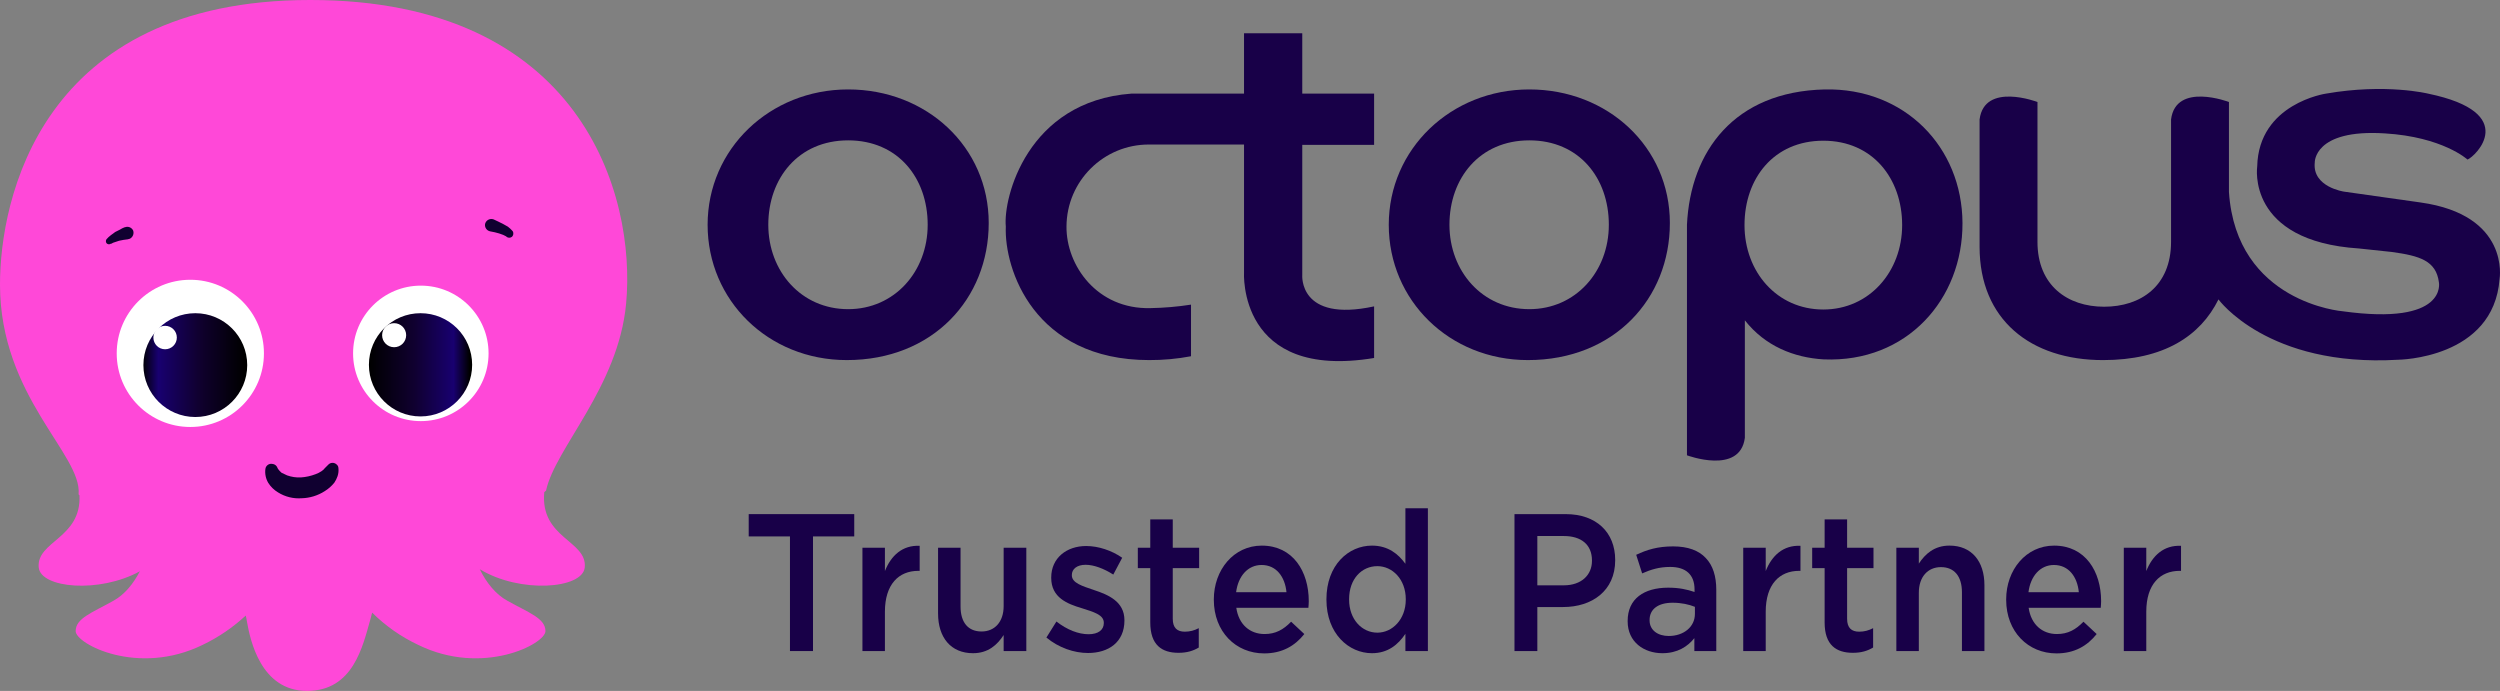
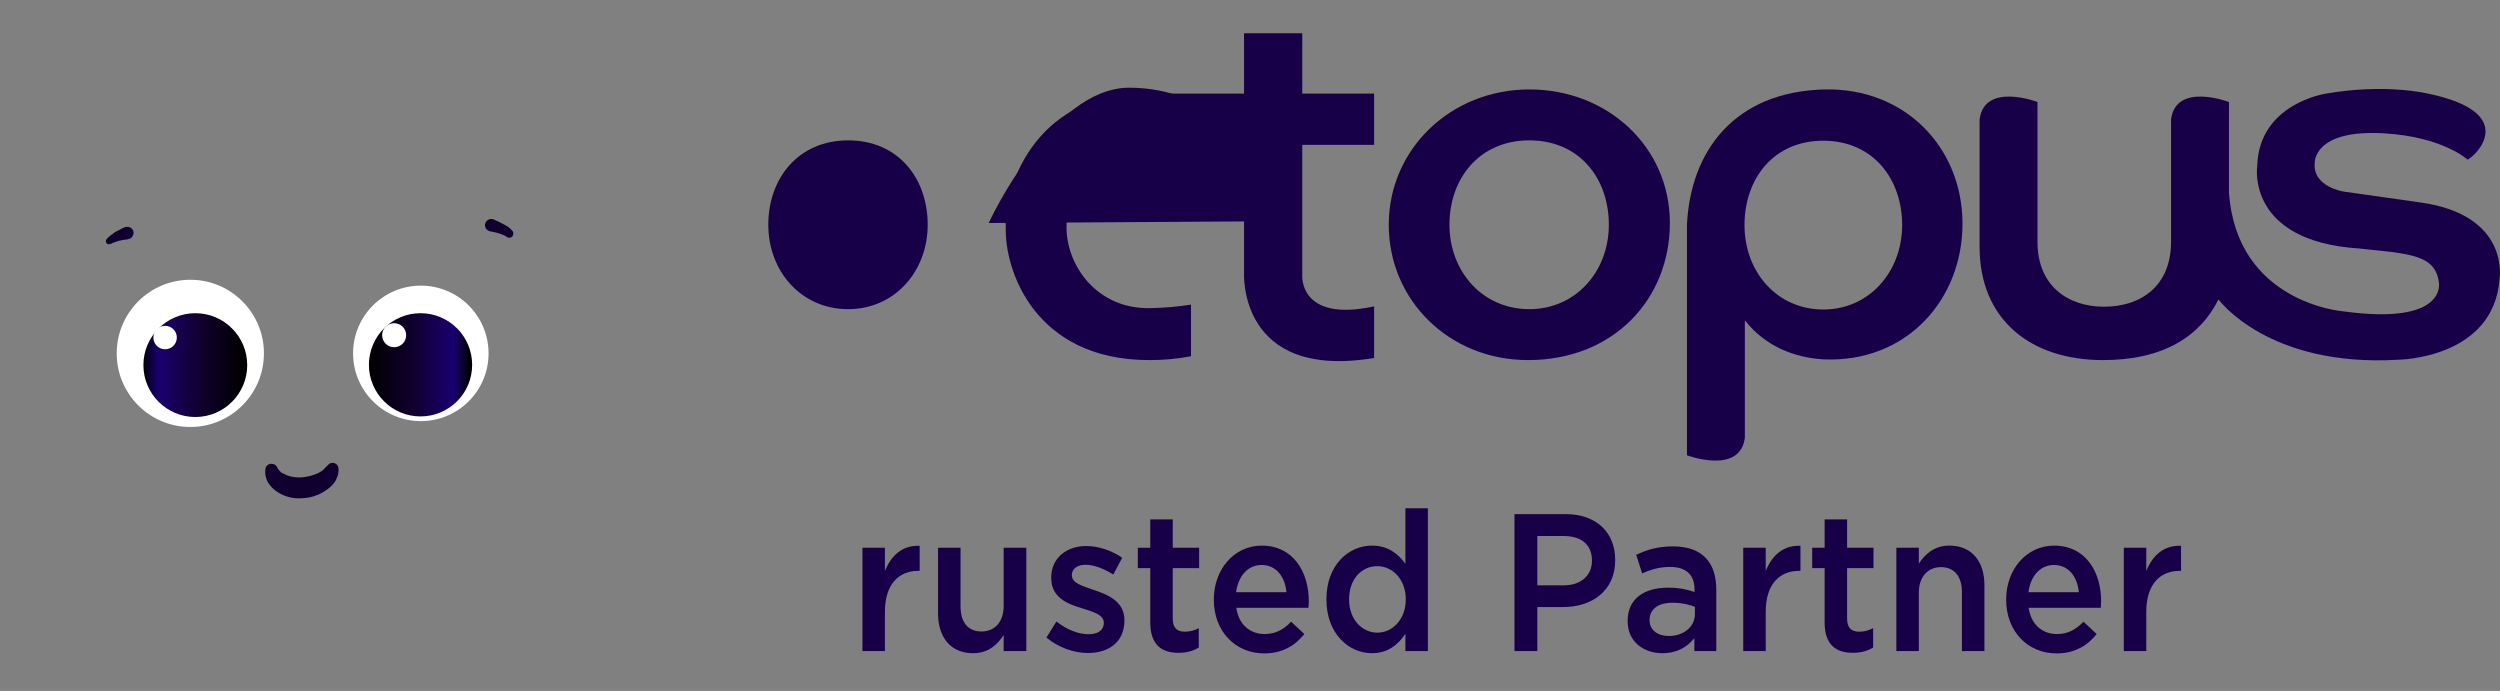
<svg xmlns="http://www.w3.org/2000/svg" xmlns:xlink="http://www.w3.org/1999/xlink" id="b" data-name="Layer 2" width="708.098" height="195.695" viewBox="0 0 708.098 195.695">
  <rect x="0" y="0" width="708.098" height="195.695" fill="#808080" stroke="none" />
  <defs>
    <linearGradient id="d" x1="69.174" y1="-1030.17" x2="40.21" y2="-1030.17" gradientTransform="translate(0 -926.757) scale(1 -1)" gradientUnits="userSpaceOnUse">
      <stop offset="0" stop-color="#000" />
      <stop offset=".45" stop-color="#100030" />
      <stop offset=".84" stop-color="#180070" />
      <stop offset="1" stop-color="#000" />
    </linearGradient>
    <linearGradient id="e" x1="104.634" y1="-1030.087" x2="132.999" y2="-1030.087" xlink:href="#d" />
  </defs>
  <g id="c" data-name="ae4a2dc8-a438-4e3d-ad6a-93c28ac27c50">
    <g>
      <g>
-         <path d="M154.662,138.963c2.575-12.044,20.433-29.238,22.676-52.911C180.245,55.07,164.546,0,87.88,0S0,56.898,0,80.57c0,31.813,23.341,48.176,22.261,59.473l.249.249c.581,12.21-12.21,12.958-11.546,20.433.581,5.897,17.194,7.393,28.657,1.08-1.827,3.489-4.319,6.645-7.559,8.389-5.897,3.322-10.632,4.901-10.632,8.555s17.692,12.875,35.966,3.904c4.465-2.138,8.581-4.939,12.21-8.306.143.547.254,1.102.332,1.661.914,5.233,3.904,19.686,17.028,19.686s15.782-12.709,17.941-20.267l.498-1.91c3.792,3.77,8.203,6.861,13.041,9.137,18.274,8.971,36.049-.249,36.049-3.904s-4.818-5.233-10.715-8.555c-3.406-1.827-6.064-5.233-7.891-8.971,11.463,6.977,29.155,5.565,29.736-.498.748-7.642-12.709-8.223-11.463-21.347l.498-.415Z" fill="#ff48d8" />
        <g>
          <circle cx="53.907" cy="100.09" r="20.849" fill="#fff" />
          <circle cx="55.32" cy="103.413" r="14.702" fill="url(#d)" />
          <circle cx="46.764" cy="95.605" r="3.322" fill="#fff" />
        </g>
        <g>
          <circle cx="119.194" cy="100.09" r="19.187" fill="#fff" />
          <circle cx="119.111" cy="103.33" r="14.619" fill="url(#e)" />
          <circle cx="111.636" cy="94.94" r="3.406" fill="#fff" />
        </g>
        <path d="M139.794,62.131l1.412.665,1.329.665,1.329.748c.485.368.93.786,1.329,1.246.359.535.251,1.255-.249,1.661-.425.292-.987.292-1.412,0l-.166-.166-.831-.415-1.163-.415-1.246-.332-1.246-.249c-.981-.17-1.645-1.093-1.495-2.077.208-.947,1.119-1.567,2.077-1.412l.332.083Z" fill="#100030" />
        <path d="M36.215,67.779l-1.246.166-1.246.249-1.246.415c-.331.07-.643.212-.914.415h-.166c-.393.284-.941.212-1.246-.166-.212-.329-.212-.751,0-1.08.373-.431.79-.821,1.246-1.163l1.246-.914,1.329-.665c.417-.27.863-.493,1.329-.665h.083c.895-.356,1.912.044,2.326.914.315.895-.074,1.885-.914,2.326l-.581.166Z" fill="#100030" />
        <path d="M78.743,132.817c.288.399.623.761.997,1.08l1.578.748c1.251.448,2.577.645,3.904.581,1.422-.096,2.822-.404,4.153-.914.585-.209,1.143-.488,1.661-.831.386-.24.724-.55.997-.914l.914-.914c.608-.687,1.658-.751,2.345-.143.022.019.043.039.064.06.304.243.486.608.498.997.091.784.006,1.579-.249,2.326-.22.648-.528,1.262-.914,1.827-.768.955-1.695,1.77-2.741,2.409-1.938,1.243-4.178,1.932-6.479,1.993-2.363.182-4.722-.4-6.728-1.661-1.106-.664-2.044-1.573-2.741-2.658-.722-1.196-1.015-2.602-.831-3.987.118-.91.95-1.552,1.86-1.435.045.006.089.013.133.023.508.045.967.32,1.246.748l.332.665Z" fill="#100030" />
      </g>
      <g>
-         <path d="M280.044,63.167c0,21.436-15.806,38.823-40.206,38.823-22.227,0-39.415-16.892-39.415-38.329s17.584-38.329,39.811-38.329,39.811,16.3,39.811,37.835ZM240.234,87.567c13.138,0,22.523-10.669,22.523-23.906s-8.397-23.906-22.523-23.906-22.622,10.768-22.622,23.906,9.286,23.906,22.622,23.906h0Z" fill="#180048" />
+         <path d="M280.044,63.167s17.584-38.329,39.811-38.329,39.811,16.3,39.811,37.835ZM240.234,87.567c13.138,0,22.523-10.669,22.523-23.906s-8.397-23.906-22.523-23.906-22.622,10.768-22.622,23.906,9.286,23.906,22.622,23.906h0Z" fill="#180048" />
        <path d="M472.972,63.167c0,21.436-15.806,38.823-40.206,38.823-22.227,0-39.415-16.892-39.415-38.329s17.584-38.329,39.811-38.329,39.811,16.3,39.811,37.835ZM433.162,87.567c13.138,0,22.523-10.669,22.523-23.906s-8.397-23.906-22.523-23.906-22.622,10.768-22.622,23.906,9.286,23.906,22.622,23.906h0Z" fill="#180048" />
        <path d="M560.694,70.774v-36.946c1.383-10.669,16.398-4.939,16.398-4.939v39.613h0c0,12.348,8.496,18.374,18.868,18.374s18.967-5.828,18.967-18.374v-34.674c1.383-10.669,16.398-4.939,16.398-4.939v25.487c2.074,31.414,32.204,33.785,32.204,33.785,29.833,4.149,27.265-8.199,27.265-8.199-.79-6.125-5.433-7.508-13.336-8.594l-9.286-.988c-32.007-2.075-28.845-23.215-28.845-23.215.395-17.88,19.461-20.646,19.461-20.646,16.991-2.964,28.944,0,28.944,0,26.277,5.433,13.336,17.88,11.163,18.67,0,0-7.014-6.421-23.412-7.409-20.251-1.284-19.856,8.298-19.856,8.298-.692,6.915,8.298,8.199,8.298,8.199l21.634,3.062c25.487,3.556,22.424,21.634,22.424,21.634-1.679,22.721-28.747,22.918-28.747,22.918-36.946,2.173-50.875-17.09-50.875-17.09-5.137,10.372-15.509,17.189-32.698,17.189-20.547,0-34.97-11.459-34.97-32.105" fill="#180048" />
        <path d="M320.448,26.518c-29.537,2.173-36.353,29.636-35.563,37.637-.494,12.052,8.002,37.835,40.601,37.835,3.977.018,7.947-.346,11.854-1.087v-14.62c-3.793.591-7.621.921-11.459.988-15.213.395-23.906-12.151-23.807-23.116.052-12.876,10.531-23.271,23.407-23.22.134,0,.267.002.401.005h26.474v36.155s-1.877,30.722,36.847,24.301v-14.62c-21.436,4.643-20.35-8.891-20.35-8.891v-36.847h20.35v-14.521h-20.35V9.428h-16.497v17.09h-31.908Z" fill="#180048" />
        <path d="M494.211,124.019c-1.383,10.57-16.398,4.939-16.398,4.939V63.661c.988-20.844,13.435-37.736,39.02-38.329,22.622-.494,38.921,16.3,39.02,37.835.099,21.535-15.707,39.613-39.317,38.625-8.397-.494-16.596-3.754-22.325-11.064v33.291ZM516.438,87.666c13.04,0,22.325-10.768,22.325-23.906s-8.298-23.906-22.325-23.906-22.325,10.669-22.325,23.906,9.187,23.906,22.325,23.906Z" fill="#180048" />
      </g>
      <g isolation="isolate">
-         <path d="M223.747,151.936h-11.684v-6.316h29.893v6.316h-11.683v32.467h-6.526v-32.467Z" fill="#180048" />
        <path d="M244.275,155.148h6.368v6.594c1.737-4.377,4.947-7.369,9.841-7.147v7.092h-.368c-5.579,0-9.473,3.823-9.473,11.579v11.137h-6.368v-29.254Z" fill="#180048" />
        <path d="M265.696,173.765v-18.616h6.368v16.622c0,4.543,2.158,7.092,5.947,7.092,3.684,0,6.262-2.66,6.262-7.203v-16.511h6.421v29.254h-6.421v-4.543c-1.789,2.771-4.368,5.152-8.683,5.152-6.263,0-9.894-4.433-9.894-11.247Z" fill="#180048" />
        <path d="M296.381,180.579l2.842-4.543c3.052,2.383,6.263,3.602,9.104,3.602,2.737,0,4.315-1.219,4.315-3.158v-.11c0-2.272-2.947-3.048-6.21-4.101-4.105-1.219-8.684-2.991-8.684-8.588v-.11c0-5.541,4.368-8.92,9.894-8.92,3.474,0,7.263,1.274,10.21,3.324l-2.526,4.765c-2.684-1.718-5.526-2.771-7.841-2.771-2.474,0-3.895,1.219-3.895,2.881v.111c0,2.16,3,3.047,6.263,4.155,4.052,1.33,8.631,3.269,8.631,8.532v.11c0,6.15-4.526,9.197-10.315,9.197-3.947,0-8.315-1.495-11.789-4.377Z" fill="#180048" />
        <path d="M325.803,176.313v-15.402h-3.526v-5.763h3.526v-8.033h6.368v8.033h7.473v5.763h-7.473v14.35c0,2.604,1.263,3.656,3.421,3.656,1.421,0,2.684-.332,3.947-.997v5.485c-1.579.941-3.315,1.496-5.736,1.496-4.684,0-8-2.161-8-8.588Z" fill="#180048" />
        <path d="M343.803,169.887v-.111c0-8.366,5.631-15.236,13.578-15.236,8.842,0,13.315,7.313,13.315,15.735,0,.609-.053,1.219-.105,1.884h-20.419c.684,4.765,3.895,7.424,8,7.424,3.105,0,5.315-1.219,7.526-3.49l3.736,3.49c-2.631,3.324-6.263,5.485-11.368,5.485-8.052,0-14.262-6.15-14.262-15.181ZM364.38,167.726c-.421-4.321-2.842-7.701-7.052-7.701-3.895,0-6.631,3.158-7.21,7.701h14.262Z" fill="#180048" />
        <path d="M375.698,169.831v-.111c0-9.695,6.263-15.181,12.894-15.181,4.579,0,7.473,2.383,9.473,5.152v-15.734h6.368v40.445h-6.368v-4.876c-2.052,3.048-4.947,5.485-9.473,5.485-6.526,0-12.894-5.485-12.894-15.181ZM398.17,169.831v-.111c0-5.651-3.789-9.363-8.052-9.363-4.368,0-7.999,3.546-7.999,9.363v.111c0,5.651,3.684,9.363,7.999,9.363,4.263,0,8.052-3.768,8.052-9.363Z" fill="#180048" />
        <path d="M428.961,145.619h14.525c8.631,0,13.999,5.152,13.999,12.965v.11c0,8.699-6.631,13.242-14.736,13.242h-7.315v12.466h-6.473v-38.783ZM442.96,165.786c4.895,0,7.947-2.881,7.947-6.926v-.11c0-4.543-3.105-6.926-7.947-6.926h-7.526v13.962h7.526Z" fill="#180048" />
        <path d="M461.015,175.98v-.11c0-6.316,4.684-9.419,11.473-9.419,3.105,0,5.315.499,7.473,1.219v-.72c0-4.155-2.421-6.372-6.894-6.372-3.105,0-5.421.721-7.947,1.828l-1.684-5.263c3.052-1.44,6.052-2.383,10.473-2.383,4.158,0,7.263,1.164,9.21,3.269,2.053,2.105,3,5.208,3,9.031v17.342h-6.21v-3.656c-1.895,2.382-4.79,4.266-9.052,4.266-5.21,0-9.841-3.158-9.841-9.031ZM480.066,173.875v-1.994c-1.631-.665-3.789-1.163-6.315-1.163-4.105,0-6.526,1.828-6.526,4.875v.111c0,2.825,2.368,4.432,5.421,4.432,4.21,0,7.42-2.548,7.42-6.261Z" fill="#180048" />
        <path d="M493.752,155.148h6.368v6.594c1.737-4.377,4.947-7.369,9.841-7.147v7.092h-.368c-5.579,0-9.473,3.823-9.473,11.579v11.137h-6.368v-29.254Z" fill="#180048" />
        <path d="M516.805,176.313v-15.402h-3.526v-5.763h3.526v-8.033h6.368v8.033h7.473v5.763h-7.473v14.35c0,2.604,1.263,3.656,3.421,3.656,1.421,0,2.684-.332,3.947-.997v5.485c-1.579.941-3.315,1.496-5.736,1.496-4.684,0-8-2.161-8-8.588Z" fill="#180048" />
        <path d="M537.121,155.148h6.368v4.488c1.789-2.715,4.368-5.098,8.684-5.098,6.263,0,9.894,4.433,9.894,11.192v18.671h-6.368v-16.621c0-4.544-2.158-7.147-5.947-7.147-3.684,0-6.263,2.715-6.263,7.258v16.511h-6.368v-29.254Z" fill="#180048" />
        <path d="M568.227,169.887v-.111c0-8.366,5.631-15.236,13.578-15.236,8.842,0,13.315,7.313,13.315,15.735,0,.609-.053,1.219-.105,1.884h-20.419c.684,4.765,3.895,7.424,8,7.424,3.105,0,5.315-1.219,7.526-3.49l3.736,3.49c-2.631,3.324-6.263,5.485-11.368,5.485-8.052,0-14.262-6.15-14.262-15.181ZM588.804,167.726c-.421-4.321-2.842-7.701-7.052-7.701-3.895,0-6.631,3.158-7.21,7.701h14.262Z" fill="#180048" />
        <path d="M601.543,155.148h6.368v6.594c1.737-4.377,4.947-7.369,9.841-7.147v7.092h-.368c-5.579,0-9.473,3.823-9.473,11.579v11.137h-6.368v-29.254Z" fill="#180048" />
      </g>
    </g>
  </g>
</svg>